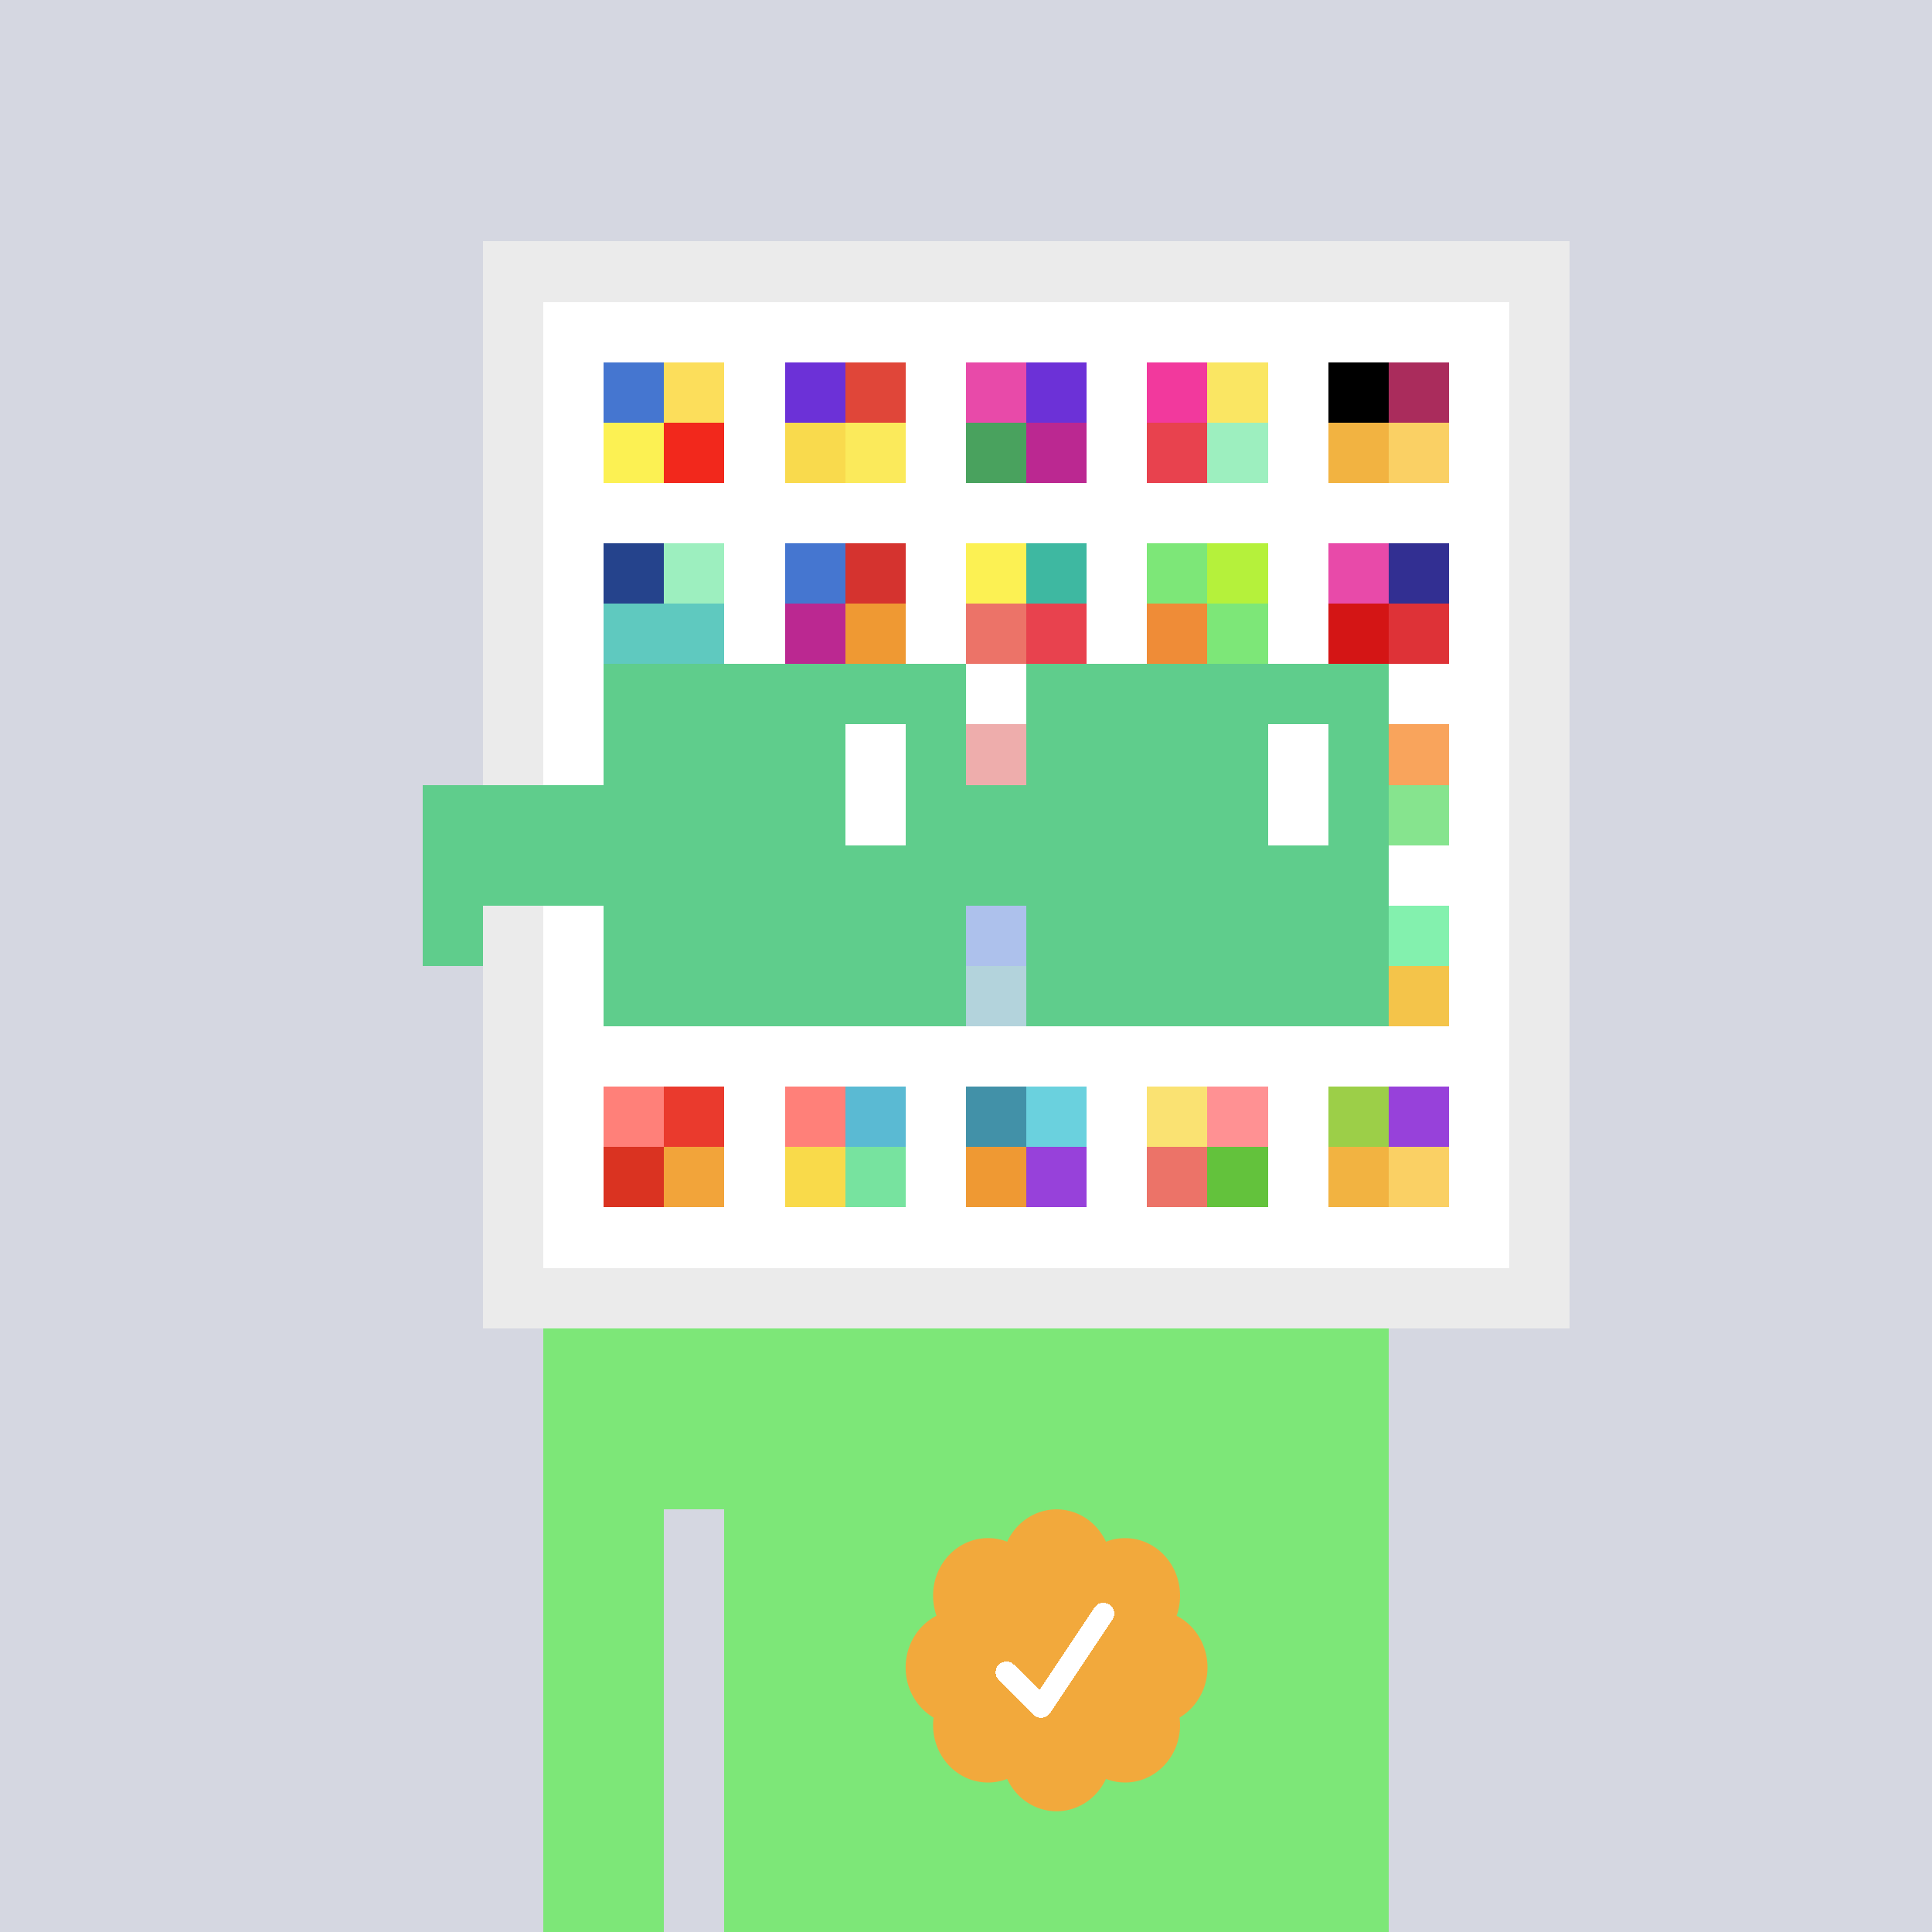
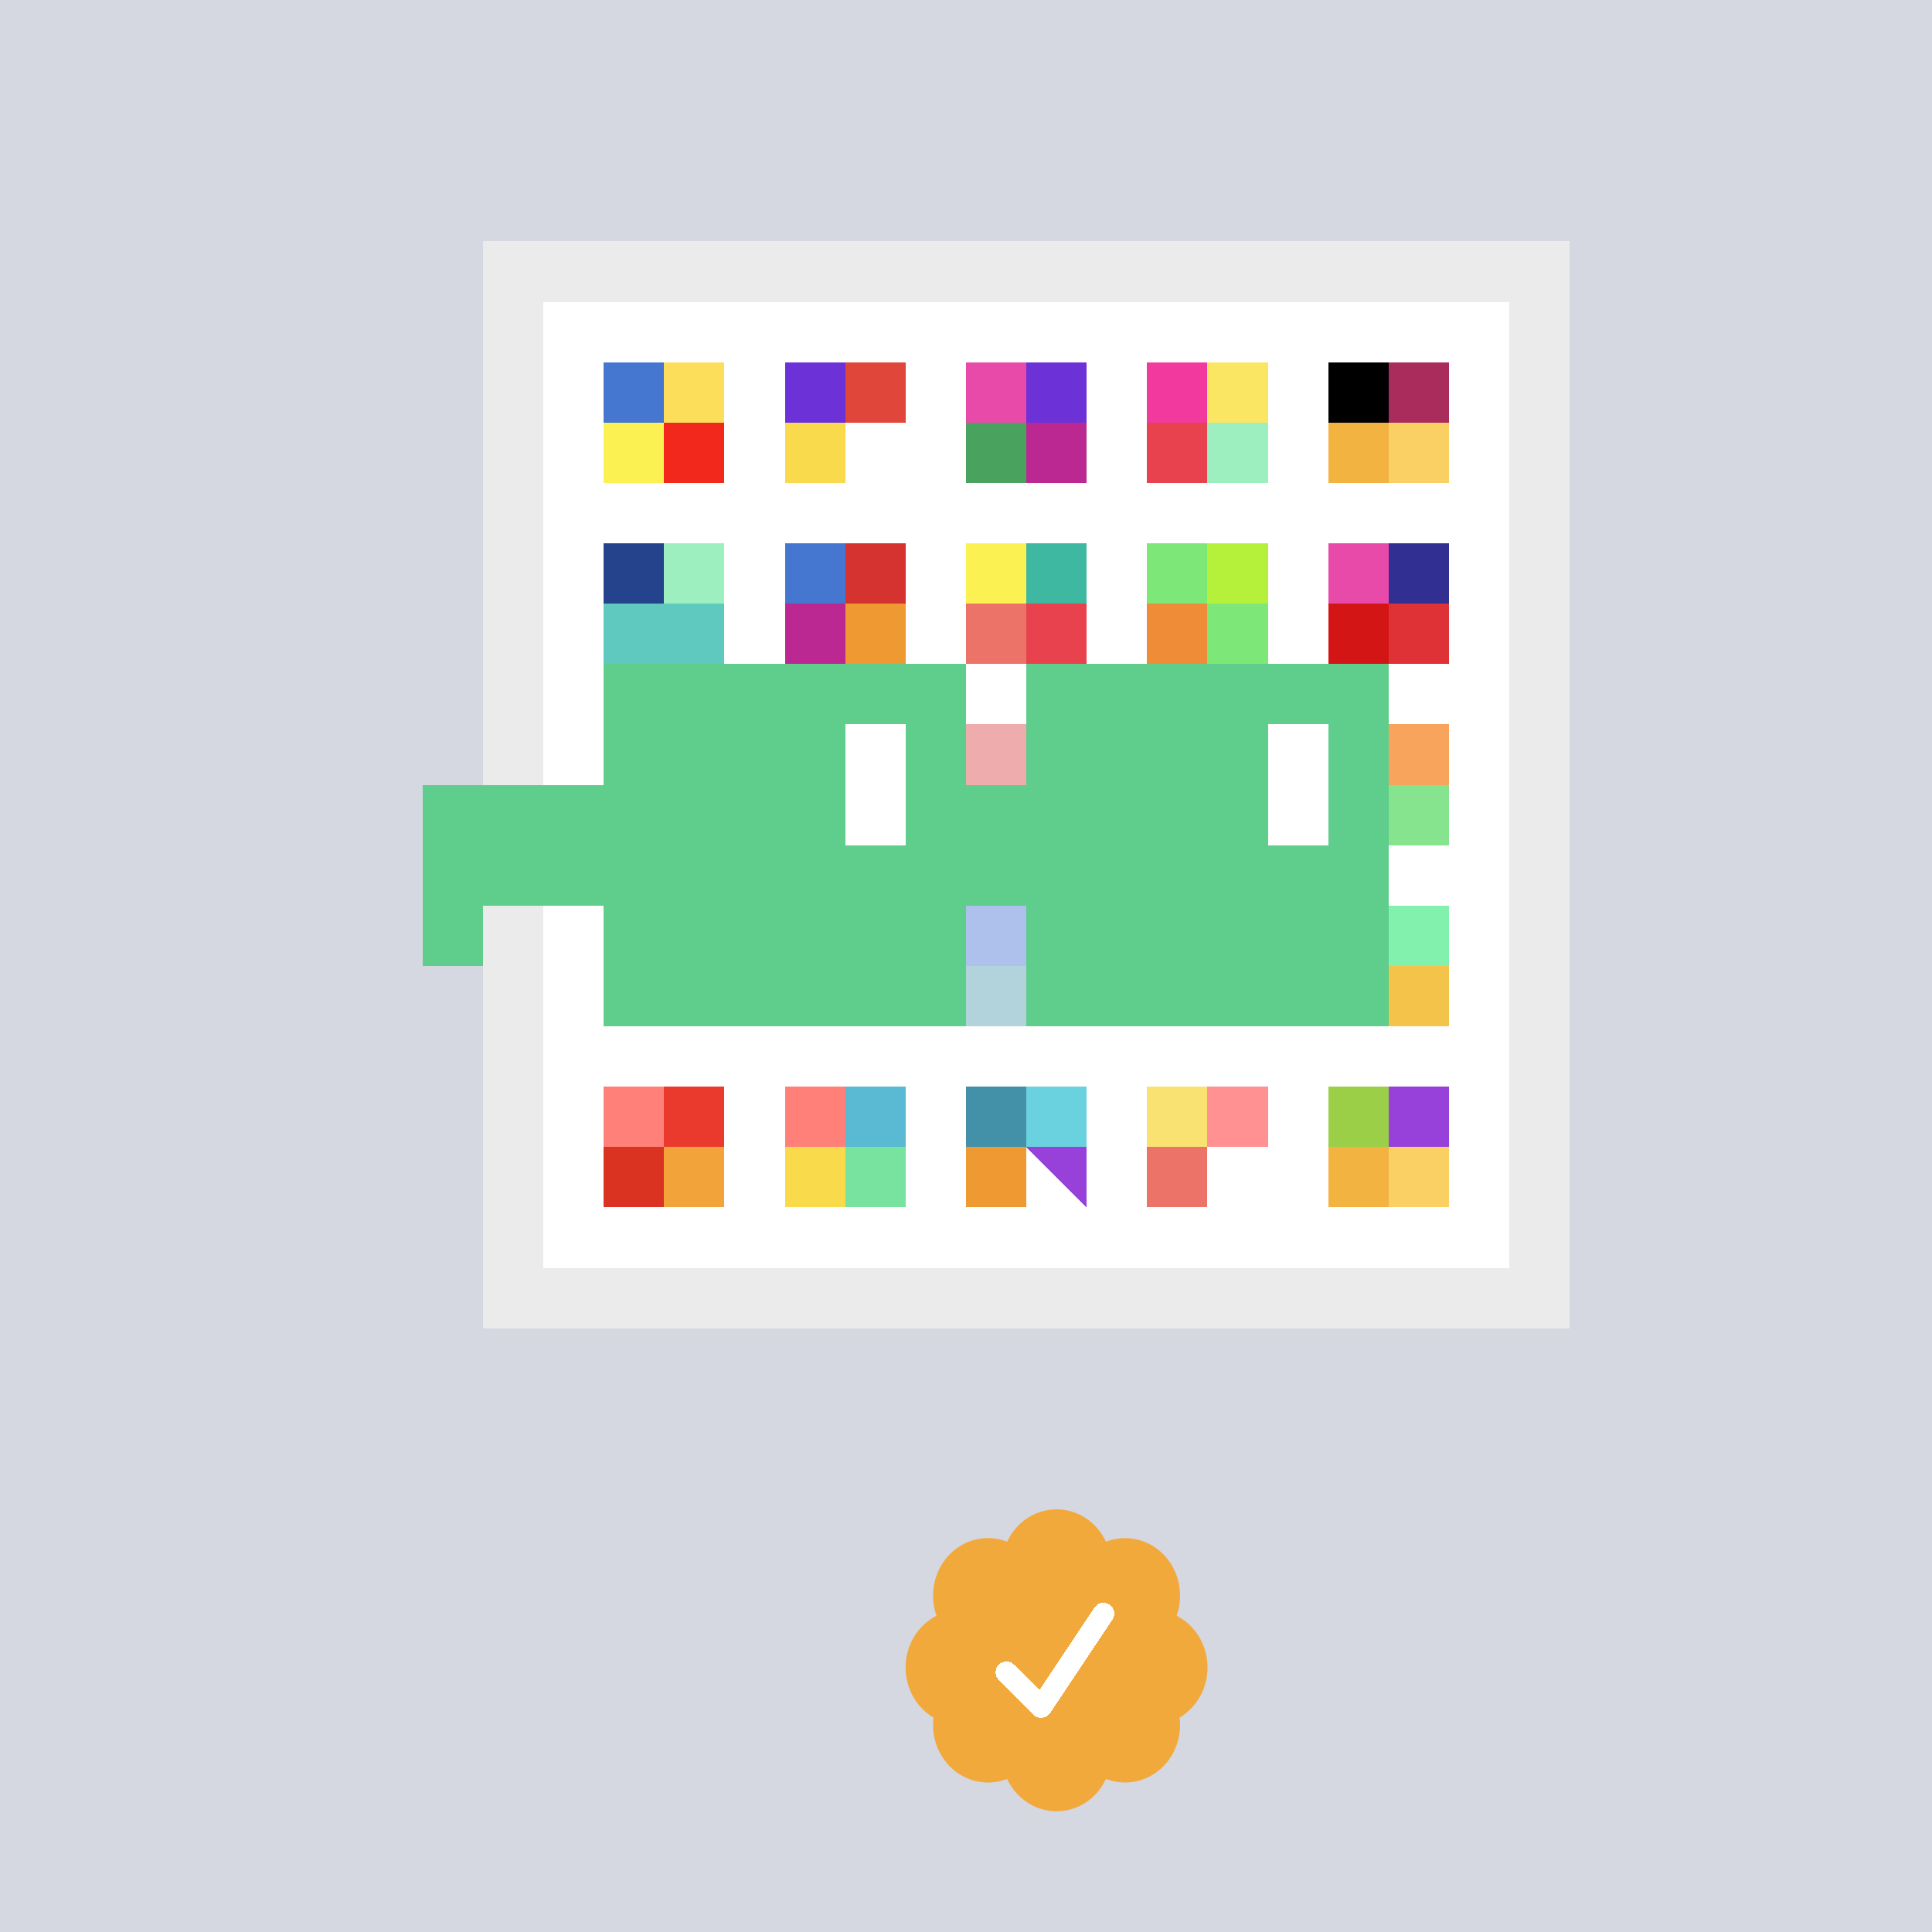
<svg xmlns="http://www.w3.org/2000/svg" viewBox="0 0 320 320" width="2000" height="2000" shape-rendering="crispEdges">
  <defs>
    <style>.check{fill: #F2A93C}</style>
  </defs>
  <path fill="#D5D7E1" d="M0 0h320v320H0z" />
  <path fill="#EBEBEB" d="M80 40h180v180H80z" />
  <path fill="#FFFFFF" d="M90 50h160v160H90z" />
  <path fill="#4576D0" d="M100 60h10v10h-10z" />
  <path fill="#FCF153" d="M100 70h10v10h-10z" />
  <path fill="#FCDE5B" d="M110 60h10v10h-10z" />
  <path fill="#F2281C" d="M110 70h10v10h-10z" />
  <path fill="#6C31D7" d="M130 60h10v10h-10z" />
  <path fill="#F9DA4D" d="M130 70h10v10h-10z" />
  <path fill="#E04639" d="M140 60h10v10h-10z" />
-   <path fill="#FBEA5B" d="M140 70h10v10h-10z" />
  <path fill="#E84AA9" d="M160 60h10v10h-10z" />
  <path fill="#49A25E" d="M160 70h10v10h-10z" />
  <path fill="#6C31D7" d="M170 60h10v10h-10z" />
  <path fill="#BB2891" d="M170 70h10v10h-10z" />
  <path fill="#F2399D" d="M190 60h10v10h-10z" />
  <path fill="#E8424E" d="M190 70h10v10h-10z" />
  <path fill="#FAE663" d="M200 60h10v10h-10z" />
  <path fill="#9DEFBF" d="M200 70h10v10h-10z" />
  <path fill="#000000" d="M220 60h10v10h-10z" />
  <path fill="#F2B341" d="M220 70h10v10h-10z" />
  <path fill="#AA2C5C" d="M230 60h10v10h-10z" />
  <path fill="#FAD064" d="M230 70h10v10h-10z" />
  <path fill="#25438C" d="M100 90h10v10h-10z" />
  <path fill="#5FC9BF" d="M100 100h10v10h-10z" />
  <path fill="#9DEFBF" d="M110 90h10v10h-10z" />
  <path fill="#5FC9BF" d="M110 100h10v10h-10z" />
  <path fill="#4576D0" d="M130 90h10v10h-10z" />
  <path fill="#BB2891" d="M130 100h10v10h-10z" />
  <path fill="#D5332F" d="M140 90h10v10h-10z" />
  <path fill="#EF9933" d="M140 100h10v10h-10z" />
  <path fill="#FCF153" d="M160 90h10v10h-10z" />
  <path fill="#EC7368" d="M160 100h10v10h-10z" />
  <path fill="#3EB8A1" d="M170 90h10v10h-10z" />
  <path fill="#E8424E" d="M170 100h10v10h-10z" />
  <path fill="#7DE778" d="M190 90h10v10h-10z" />
  <path fill="#EF8C37" d="M190 100h10v10h-10z" />
  <path fill="#B5F13B" d="M200 90h10v10h-10z" />
  <path fill="#7DE778" d="M200 100h10v10h-10z" />
  <path fill="#E84AA9" d="M220 90h10v10h-10z" />
  <path fill="#D41515" d="M220 100h10v10h-10z" />
  <path fill="#322F92" d="M230 90h10v10h-10z" />
  <path fill="#DE3237" d="M230 100h10v10h-10z" />
  <path fill="#D5332F" d="M160 120h10v10h-10z" />
  <path fill="#F9A45C" d="M230 120h10v10h-10z" />
  <path fill="#86E48E" d="M230 130h10v10h-10z" />
  <path fill="#3263D0" d="M160 150h10v10h-10z" />
  <path fill="#4291A8" d="M160 160h10v10h-10z" />
  <path fill="#83F1AE" d="M230 150h10v10h-10z" />
  <path fill="#F4C44A" d="M230 160h10v10h-10z" />
  <path fill="#FF8079" d="M100 180h10v10h-10z" />
  <path fill="#DA3321" d="M100 190h10v10h-10z" />
  <path fill="#EA3A2D" d="M110 180h10v10h-10z" />
  <path fill="#F2A43A" d="M110 190h10v10h-10z" />
  <path fill="#FF8079" d="M130 180h10v10h-10z" />
  <path fill="#F9DA4A" d="M130 190h10v10h-10z" />
  <path fill="#5ABAD3" d="M140 180h10v10h-10z" />
  <path fill="#77E39F" d="M140 190h10v10h-10z" />
  <path fill="#4291A8" d="M160 180h10v10h-10z" />
  <path fill="#EF9933" d="M160 190h10v10h-10z" />
  <path fill="#6AD1DE" d="M170 180h10v10h-10z" />
-   <path fill="#9741DA" d="M170 190h10v10h-10z" />
+   <path fill="#9741DA" d="M170 190h10v10z" />
  <path fill="#FAE272" d="M190 180h10v10h-10z" />
  <path fill="#EC7368" d="M190 190h10v10h-10z" />
  <path fill="#FF9193" d="M200 180h10v10h-10z" />
-   <path fill="#63C23C" d="M200 190h10v10h-10z" />
  <path fill="#9CCF48" d="M220 180h10v10h-10z" />
  <path fill="#F2B341" d="M220 190h10v10h-10z" />
  <path fill="#9741DA" d="M230 180h10v10h-10z" />
  <path fill="#FAD064" d="M230 190h10v10h-10z" />
-   <path fill="#7DE778" d="M90 220h20v100H90V220Zm20 0h10v30h-10v-30Zm10 0h110v100H120V220Z" />
  <path class="check" shape-rendering="geometricPrecision" d="M200 276.191c0-3.762-2.083-7.024-5.114-8.572a9.97 9.97 0 0 0 .567-3.333c0-5.262-4.072-9.519-9.091-9.519-1.118 0-2.19.199-3.18.595-1.472-3.184-4.586-5.362-8.181-5.362-3.595 0-6.704 2.184-8.182 5.357a8.604 8.604 0 0 0-3.182-.595c-5.023 0-9.09 4.262-9.09 9.524 0 1.176.198 2.295.565 3.333-3.028 1.548-5.112 4.805-5.112 8.572 0 3.559 1.862 6.661 4.624 8.299-.048.405-.077.81-.077 1.225 0 5.262 4.067 9.523 9.09 9.523 1.12 0 2.191-.204 3.179-.594 1.476 3.175 4.586 5.356 8.183 5.356 3.6 0 6.71-2.181 8.183-5.356.988.387 2.059.59 3.18.59 5.024 0 9.091-4.263 9.091-9.525 0-.413-.029-.818-.079-1.22 2.757-1.637 4.626-4.739 4.626-8.296v-.002Z" />
  <path fill="#fff" d="m184.249 268.252-10.319 15.476a1.785 1.785 0 0 1-2.478.496l-.274-.224-5.75-5.75a1.784 1.784 0 1 1 2.524-2.524l4.214 4.207 9.106-13.666a1.787 1.787 0 0 1 2.476-.493 1.784 1.784 0 0 1 .501 2.476v.002Z" />
  <path fill="#FFFFFF" fill-opacity=".6" d="M160 120h10v50h-10z" />
  <path fill="#fff" d="M130 120h-20v10h20v-10Zm0 10h-20v10h20v-10Zm0 10h-20v10h20v-10Zm0 10h-20v10h20v-10Z" />
  <path fill="#000" d="M150 120h-20v10h20v-10Zm0 10h-20v10h20v-10Zm0 10h-20v10h20v-10Zm0 10h-20v10h20v-10Z" />
  <path fill="#fff" d="M200 120h-20v10h20v-10Zm0 10h-20v10h20v-10Zm0 10h-20v10h20v-10Zm0 10h-20v10h20v-10Z" />
  <path fill="#000" d="M220 120h-20v10h20v-10Zm0 10h-20v10h20v-10Zm0 10h-20v10h20v-10Zm0 10h-20v10h20v-10Z" />
  <path fill="#5FCD8C" d="M160 110h-60v10h60v-10Zm70 0h-60v10h60v-10Zm-120 10h-10v10h10v-10Zm50 0h-10v10h10v-10Zm20 0h-10v10h10v-10Zm50 0h-10v10h10v-10Zm0 10h-10v10h10v-10Zm-120 10h-10v10h10v-10Zm50 0h-10v10h10v-10Zm20 0h-10v10h10v-10Zm50 0h-10v10h10v-10Zm-150 0H70v10h10v-10Zm0 10H70v10h10v-10Zm30 0h-10v10h10v-10Zm50 0h-10v10h10v-10Zm20 0h-10v10h10v-10Zm50 0h-10v10h10v-10Zm-70 10h-60v10h60v-10Zm70 0h-60v10h60v-10Zm-120-30H70v10h40v-10Zm70 0h-30v10h30v-10Z" />
  <path fill="#5FCD8C" d="M110 120h40v40h-40z" />
  <path fill="#5FCD8C" d="M180 120h40v40h-40z" />
  <path fill="#FFFFFF" d="M140 120h10v20h-10z" />
  <path fill="#FFFFFF" d="M210 120h10v20h-10z" />
  <path fill="#5FCD8C" d="M80 140h45v10H80v-10Zm45 0h45v10h-45v-10Z" />
</svg>